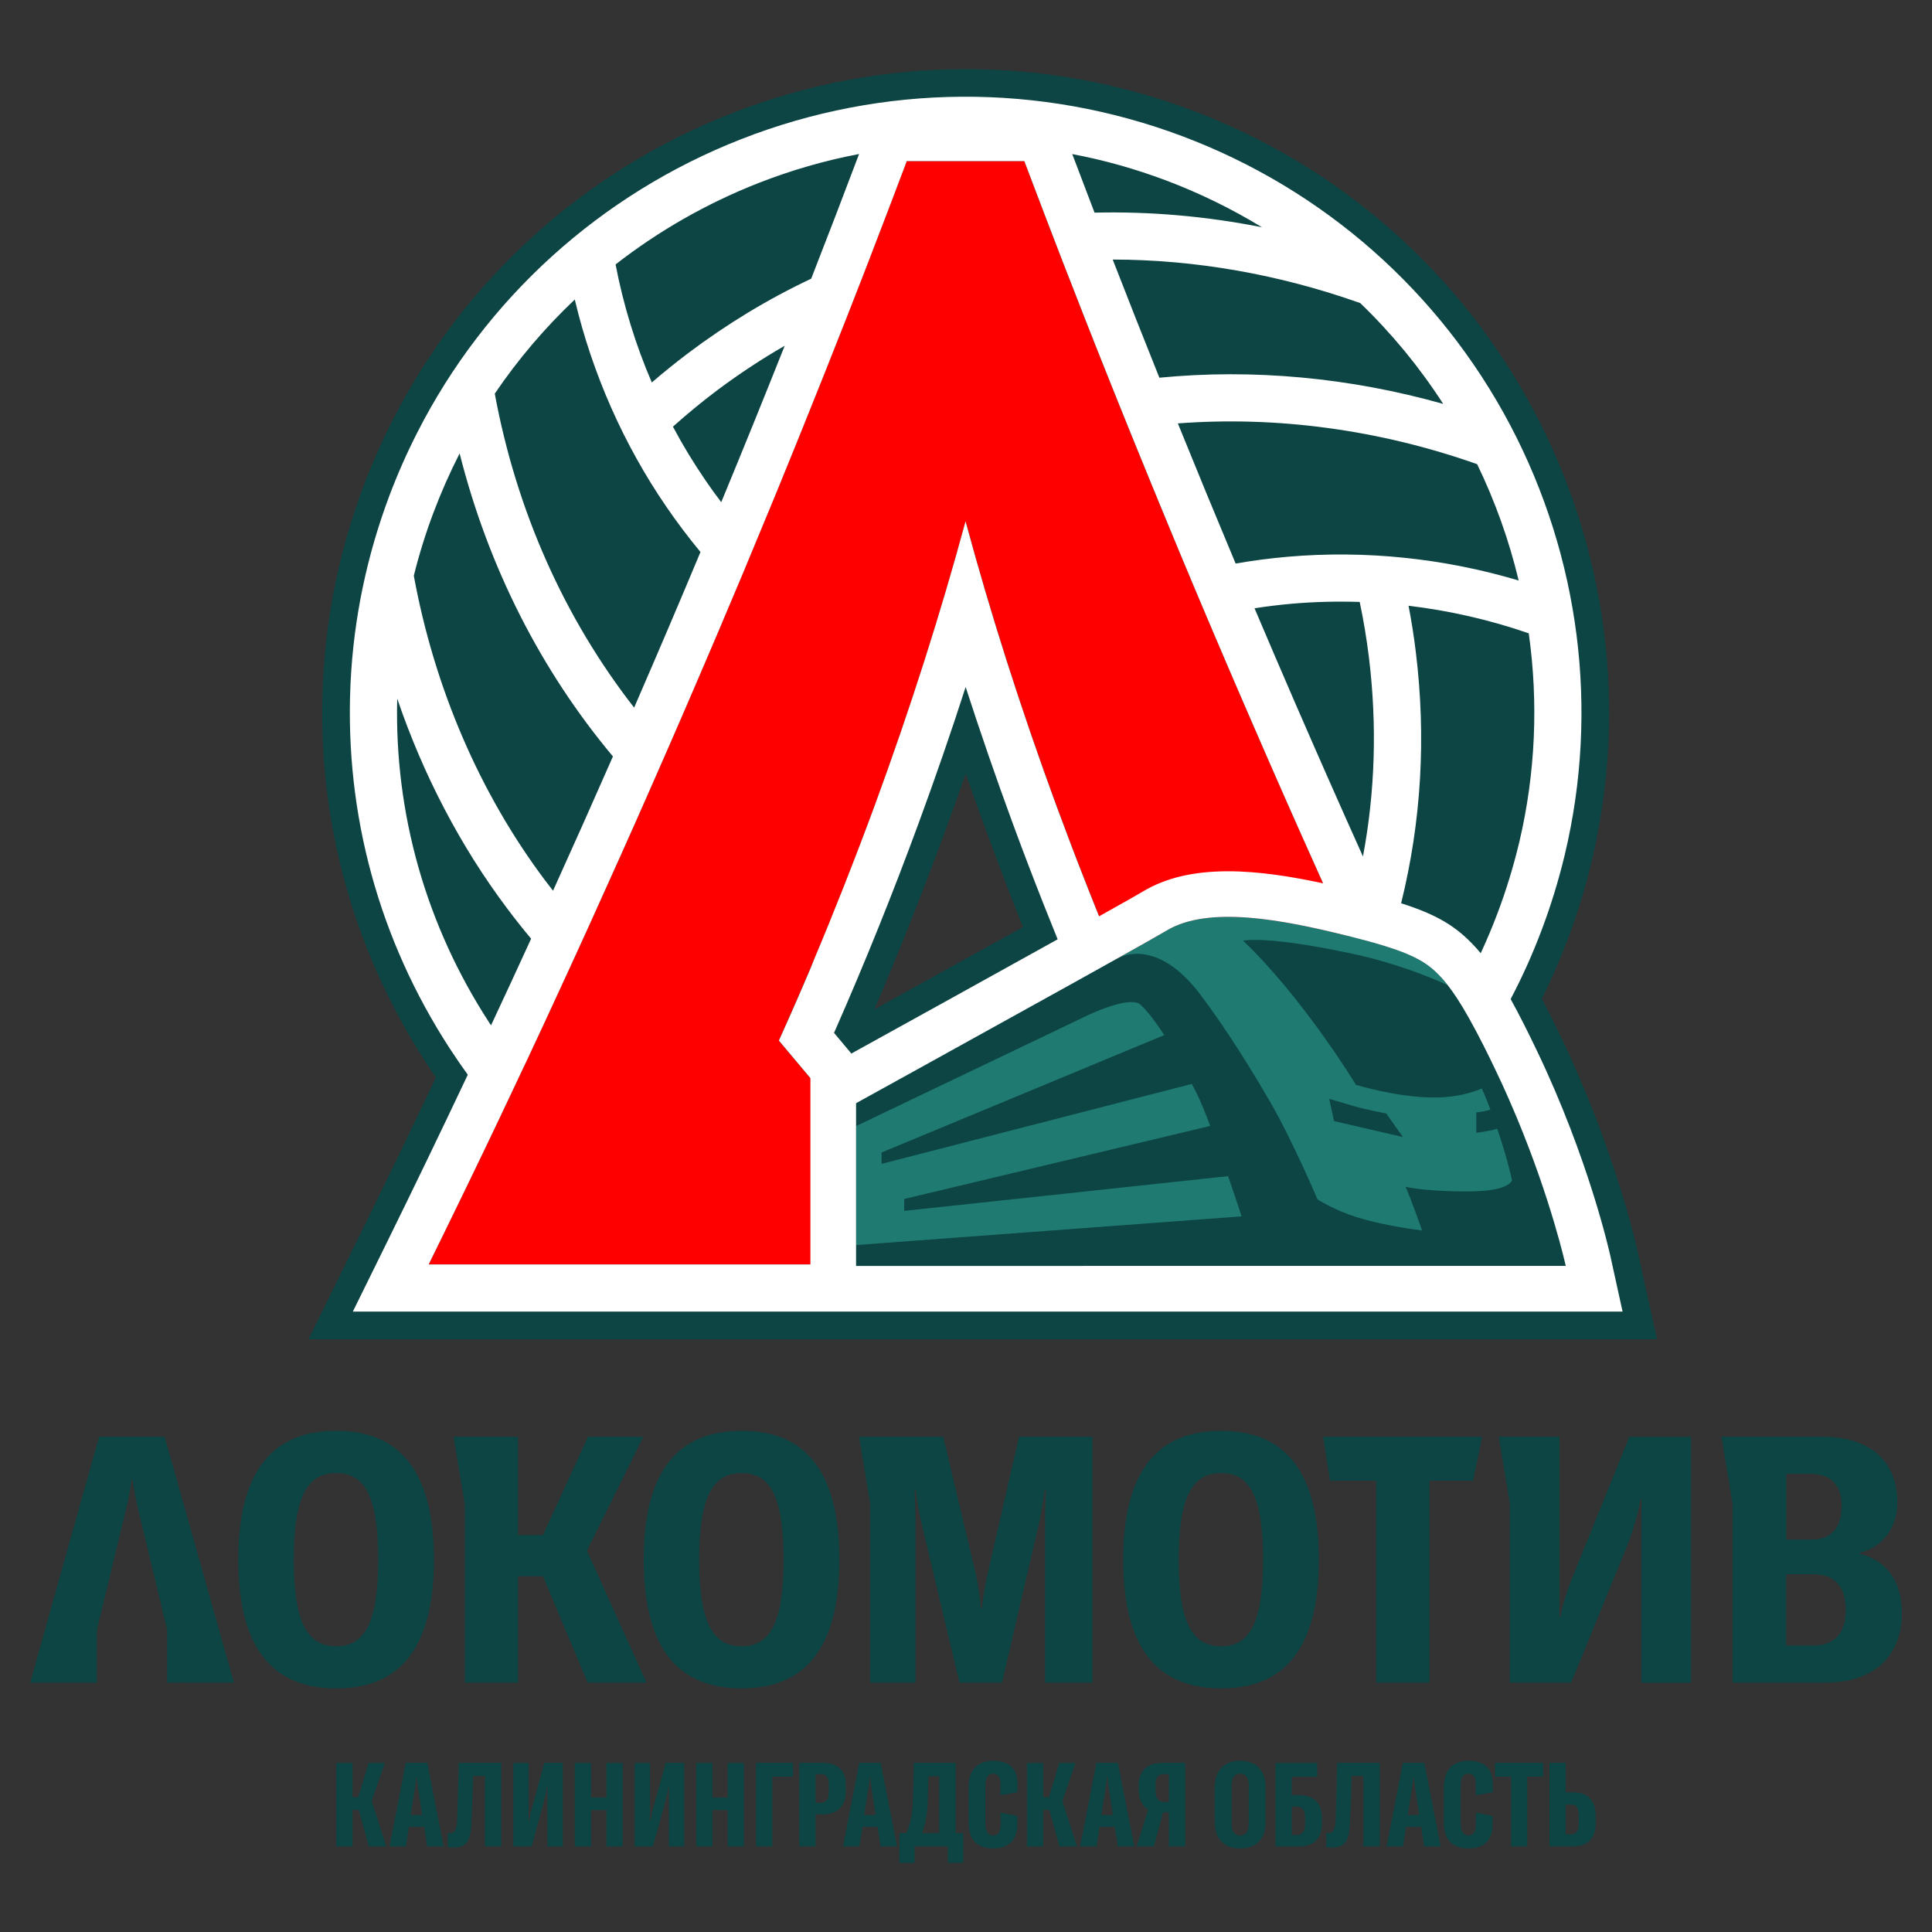
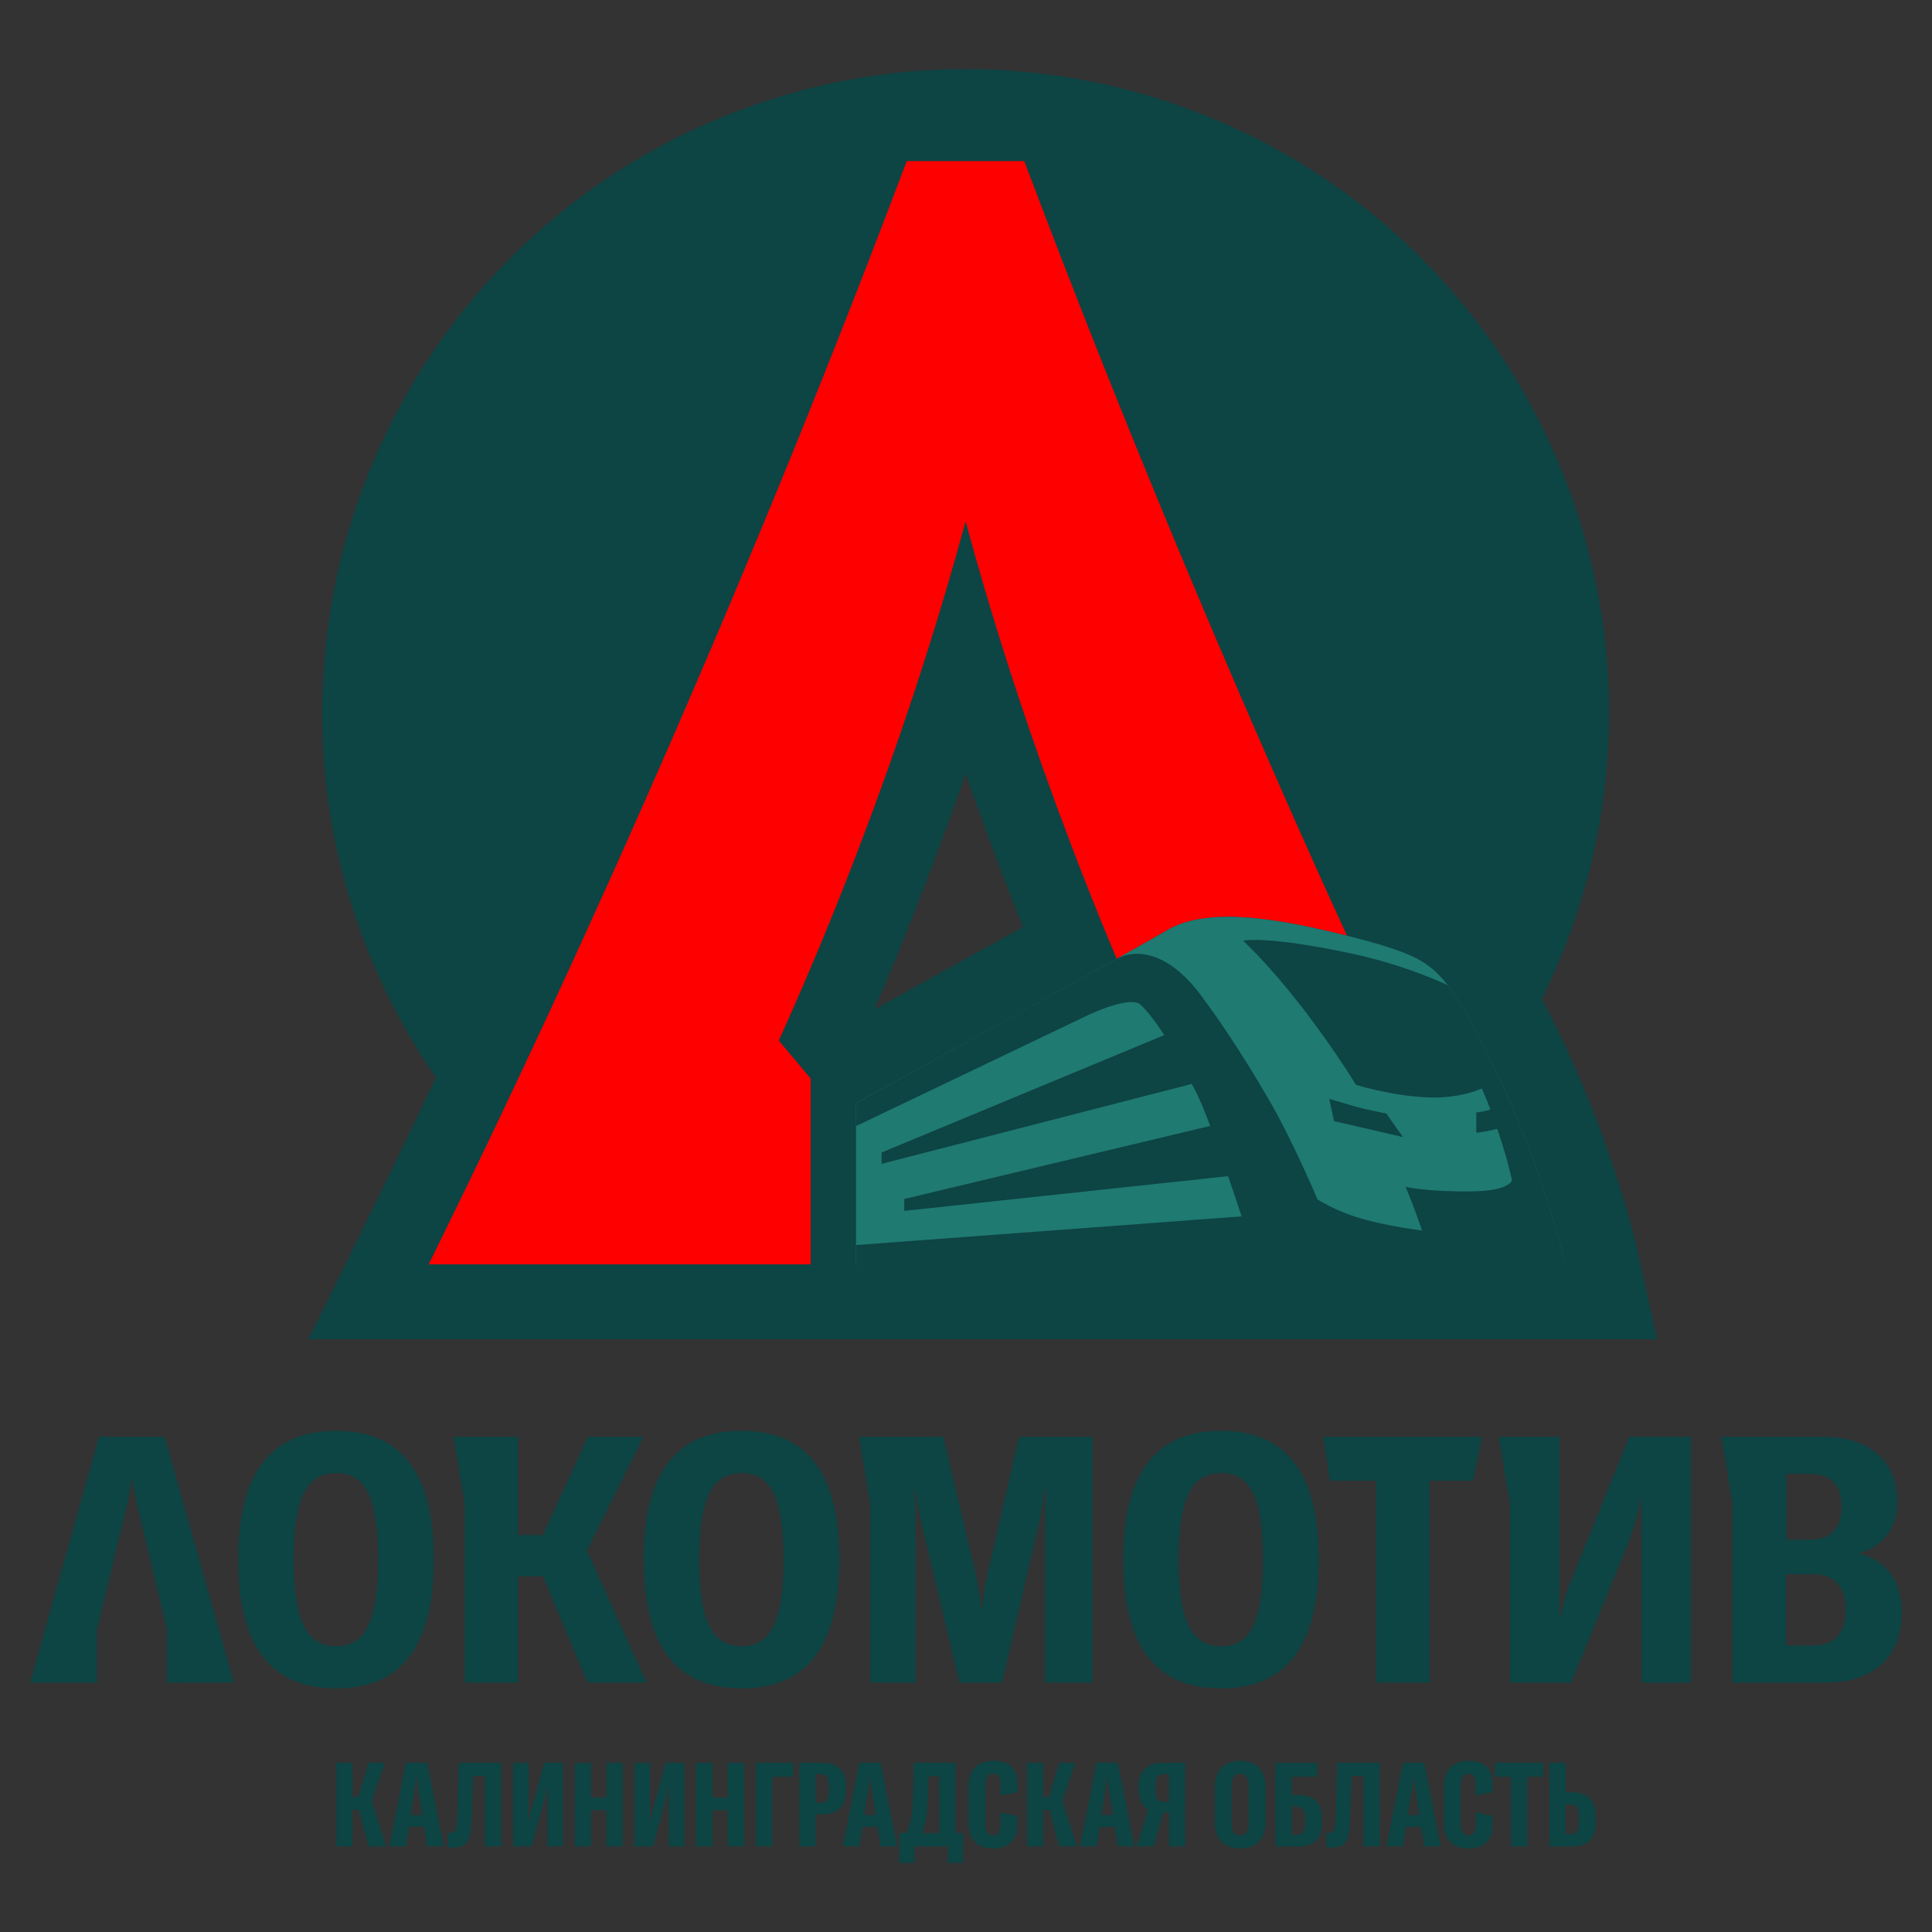
<svg xmlns="http://www.w3.org/2000/svg" version="1.1" id="Layer_1" x="0px" y="0px" viewBox="0 0 320 320" style="enable-background:new 0 0 320 320;" xml:space="preserve">
  <rect x="0" y="0" width="320" height="320" fill="#333333" stroke="none" />
  <style type="text/css">
	.st0{fill:#0D4444;}
	.st1{fill:#FF0000;}
	.st2{fill:#1F7A71;}
	.st3{fill:#FFFFFF;}
</style>
  <g>
    <path class="st0" d="M51.1,221.81l8.79-17.86c4.12-8.36,8.26-16.93,12.31-25.48c-0.53-0.77-1.05-1.56-1.56-2.33   c-12.19-18.76-18.13-40.44-17.18-62.69l0.04-0.71c0.54-10.98,2.8-21.83,6.71-32.23c1.42-3.76,3.04-7.43,4.82-10.91   c11.8-23.21,31.72-41.26,56.07-50.8c12.44-4.87,25.51-7.35,38.84-7.35c12.84,0,25.46,2.3,37.51,6.83   c24.43,9.18,44.58,26.94,56.74,50.01c12.05,22.87,15.41,49.25,9.46,74.28l-0.07,0.3c-1.04,4.29-2.35,8.53-3.89,12.64   c-1.28,3.39-2.72,6.72-4.31,9.92c1.03,1.96,2.14,4.17,3.35,6.72c8.89,18.59,12.44,34.79,12.48,34.95l3.24,14.72H51.1z    M253.42,205.11c-1.26-4.37-3.37-10.96-6.48-18.42c-0.39-0.92-0.79-1.86-1.21-2.81c-0.67-1.52-1.37-3.04-2.08-4.53   c-0.74-1.56-1.4-2.9-2.01-4.11c-1.58-3.12-2.93-5.54-4.13-7.4c-0.37-0.57-0.73-1.09-1.07-1.54l-0.26-0.33   c-0.27-0.35-0.55-0.68-0.81-0.96c-0.98-1.06-1.8-1.84-4.05-2.78c-1.97-0.83-4.84-1.7-9.04-2.75c-0.06-0.01-0.29-0.07-0.29-0.07   c-5.59-1.39-12.74-2.99-18.56-2.99c-3.43,0-6.07,0.54-7.85,1.61c-0.98,0.59-3.64,2.1-8.39,4.75c-1.8,1.01-3.82,2.13-5.96,3.32   l-0.91,0.51c-12.11,6.73-28.03,15.52-33.96,18.8l0,19.7L253.42,205.11z M129.66,204.86v-24.63l-6-7.15l1.19-2.62   c0.34-0.75,0.68-1.51,1.02-2.27c0.35-0.77,0.68-1.52,1.02-2.28l0.02-0.04c0.33-0.74,0.66-1.5,0.99-2.25l0.03-0.06   c0.34-0.77,0.67-1.54,1.01-2.32c0.25-0.57,0.49-1.15,0.73-1.72c0.34-0.79,0.66-1.55,0.99-2.32c1.64-3.89,3.29-7.95,4.92-12.09   l0.72-1.83c0.36-0.92,0.72-1.84,1.07-2.76l0.22-0.56c0.29-0.76,0.58-1.52,0.87-2.28c0.37-0.96,0.72-1.91,1.08-2.86l0.22-0.59   c0.28-0.76,0.57-1.53,0.85-2.3c5.79-15.75,10.81-31.46,14.92-46.68l3.35-13.42l5.44,13.1l0.08,0.28   c4.12,15.27,9.15,30.98,14.93,46.72c0.81,2.22,1.68,4.53,2.58,6.89c0.29,0.77,0.58,1.51,0.87,2.26c0.24,0.62,0.47,1.21,0.7,1.8   c0.3,0.78,0.61,1.57,0.92,2.36c1.29-0.73,2.19-1.25,2.63-1.51c4.47-2.68,9.85-3.99,16.44-3.99c2.46,0,5.13,0.19,8.04,0.57   c-0.2-0.44-0.39-0.89-0.59-1.33c-0.6-1.35-1.21-2.71-1.81-4.08c-0.47-1.06-0.95-2.15-1.42-3.23l-0.05-0.12   c-0.25-0.57-0.51-1.16-0.77-1.75c0,0-0.87-1.98-1.09-2.48c-0.85-1.94-1.71-3.9-2.56-5.86c-0.86-1.99-1.73-3.98-2.58-5.97   c-0.63-1.46-1.26-2.93-1.88-4.39c-0.19-0.44-0.38-0.89-0.57-1.34c-0.52-1.22-1.05-2.46-1.58-3.71c-0.02-0.04-0.66-1.54-0.83-1.94   c-0.71-1.67-1.41-3.34-2.11-5.01l-0.23-0.54c-0.25-0.59-0.5-1.18-0.74-1.77c-0.41-0.99-0.83-2-1.25-3   c-0.38-0.9-1.26-3.02-1.26-3.02c-0.42-1.01-0.84-2.02-1.25-3.02c-0.41-1-0.83-2-1.24-3.01c-0.51-1.24-1.03-2.49-1.54-3.74   c0,0-0.7-1.71-0.92-2.26c-0.4-0.98-0.81-1.98-1.22-2.99c-0.31-0.76-0.63-1.55-0.95-2.33l-0.26-0.64c-0.51-1.25-1.01-2.49-1.51-3.73   c-0.37-0.92-0.75-1.86-1.12-2.8l-2.28-5.72c-0.11-0.29-0.22-0.57-0.34-0.86l-1.8-4.58c-1.47-3.73-2.89-7.38-3.96-10.14   c-0.99-2.55-1.97-5.09-2.93-7.62c-0.78-2.04-1.55-4.07-2.32-6.09h-13.15l-1.32,3.49c-0.34,0.91-0.7,1.83-1.05,2.75l-0.26,0.68   c-0.66,1.71-1.31,3.43-1.98,5.15c0,0-0.19,0.5-0.22,0.57l0.01-0.04l-0.03,0.07c-0.53,1.37-1.06,2.75-1.6,4.12l-0.02,0.05   c-0.13,0.32-0.25,0.63-0.37,0.94c-0.35,0.89-0.68,1.75-1.02,2.61l-0.59,1.5c-0.08,0.2-0.44,1.11-0.55,1.4   c-1.16,2.96-2.35,5.95-3.54,8.95c-1.19,2.99-2.4,5.99-3.61,9c-0.03,0.07-0.05,0.13-0.08,0.19c-0.45,1.1-0.89,2.19-1.33,3.28   c-0.61,1.51-1.23,3.03-1.85,4.55l-1.05,2.56c-0.06,0.15-0.12,0.29-0.18,0.44c-0.18,0.43-0.38,0.93-0.61,1.48   c-1.24,3-3.13,7.56-4.22,10.18l-0.34,0.82l-0.06,0.16c0,0-0.09,0.21-0.12,0.27l-0.32,0.76c-0.36,0.85-1.92,4.55-2.19,5.19   l-0.47,1.1c-0.22,0.52-0.44,1.04-0.66,1.56c-0.03,0.07-0.06,0.14-0.09,0.21c-0.69,1.63-1.38,3.25-2.07,4.88l-1.15,2.68l-1.28,2.99   c-0.82,1.9-1.64,3.79-2.46,5.69c-0.61,1.41-1.23,2.82-1.85,4.23c-0.07,0.17-0.15,0.34-0.22,0.52c-0.54,1.23-1.07,2.45-1.6,3.66   c-0.35,0.8-0.71,1.61-1.06,2.41l-0.59,1.35c-0.67,1.52-1.34,3.05-2.02,4.57c-0.54,1.22-1.09,2.45-1.64,3.68l-0.01,0.03   c-0.24,0.53-0.47,1.07-0.71,1.6l-0.57,1.26c-0.46,1.02-0.92,2.06-1.39,3.1c-0.39,0.87-0.79,1.75-1.19,2.64   c-0.36,0.8-0.73,1.61-1.1,2.43c-0.47,1.04-0.94,2.08-1.42,3.12c-0.31,0.69-0.63,1.38-0.95,2.08l-2.57,5.6   c-0.84,1.83-1.68,3.65-2.52,5.46l-0.56,1.22c-0.27,0.58-0.53,1.14-0.79,1.7l-0.5,1.06c-0.71,1.52-1.43,3.06-2.15,4.6l-0.65,1.38   c-0.67,1.43-1.34,2.86-2.02,4.28c-0.44,0.93-0.89,1.87-1.33,2.8l-0.45,0.96c-0.79,1.66-1.58,3.32-2.38,4.98l-0.31,0.66   c-0.15,0.31-0.29,0.62-0.44,0.92c-0.52,1.09-1.05,2.19-1.59,3.3l-1.25,2.59c-0.84,1.74-1.69,3.49-2.54,5.23H129.66z M159.95,128.14   c-1.12,3.21-2.27,6.42-3.44,9.62c-3.65,9.94-7.57,19.81-11.68,29.42c7.77-4.3,16.84-9.31,24.62-13.63   c-0.28-0.69-0.56-1.4-0.85-2.13c-1.82-4.61-3.57-9.21-5.2-13.67C162.23,134.6,161.08,131.39,159.95,128.14z M74.29,144.38   c1.67,5.4,3.85,10.64,6.54,15.68c0.6-1.29,1.2-2.59,1.79-3.89c-0.78-0.98-1.54-1.96-2.28-2.94   C78.21,150.37,76.19,147.42,74.29,144.38z M237.42,146.68c2.4,0.98,4.39,2.06,6.19,3.37c0.07-0.17,0.13-0.35,0.2-0.52   c1.33-3.54,2.46-7.21,3.34-10.91l0.06-0.24c2.32-9.87,2.94-19.98,1.83-30.06c-3.34-1.04-6.75-1.89-10.21-2.54   c0.07,0.54,0.14,1.07,0.21,1.61C240.66,120.67,240.12,133.86,237.42,146.68z M73.22,95.5c3.01,15.63,9,30.36,17.45,42.96   c1.83-4.08,3.68-8.25,5.54-12.46c-8.86-11.09-15.93-23.89-20.81-37.61C74.57,90.74,73.84,93.12,73.22,95.5z M214.37,104.56   c1.44,3.38,2.91,6.77,4.37,10.14c1.41,3.26,2.83,6.49,4.23,9.68c0.1-4.94-0.16-9.92-0.77-14.91c-0.22-1.75-0.48-3.5-0.78-5.24   c-2.34,0.02-4.69,0.12-6.99,0.32C214.41,104.55,214.39,104.56,214.37,104.56z M86.81,66.23c3.04,15.13,8.94,29.41,17.22,41.79   c2.3-5.34,4.55-10.64,6.73-15.84c-1.42-1.81-2.8-3.69-4.12-5.62c-5.85-8.52-10.51-18.1-13.7-28.06   C90.75,60.96,88.71,63.54,86.81,66.23z M222.04,87.27c7.72,0,15.4,0.83,22.93,2.47c-1.04-3.12-2.25-6.18-3.62-9.16   c-12.24-4.12-24.85-6.2-37.5-6.2c-0.7,0-1.4,0.01-2.1,0.02c1.89,4.63,3.81,9.28,5.74,13.89c1.82-0.25,3.65-0.46,5.48-0.62   C215.96,87.4,219.01,87.27,222.04,87.27z M117.27,71.7c0.38,0.66,0.78,1.31,1.18,1.95c0.59-1.45,1.18-2.89,1.76-4.32   C119.21,70.1,118.23,70.89,117.27,71.7z M203.88,57.42c8.02,0,16.07,0.74,24.04,2.21c-1.44-1.68-2.94-3.3-4.49-4.86h-2.7l0-1.3   c-9.77-3.19-19.7-5.1-29.65-5.7c1.3,3.3,2.61,6.63,3.95,9.96C197.96,57.52,200.93,57.42,203.88,57.42z M107.01,45.71   c0.77,3.42,1.74,6.8,2.91,10.13c0.43-0.33,0.86-0.66,1.29-0.99c6.19-4.66,12.75-8.7,19.54-12.03c1.41-3.61,2.81-7.24,4.19-10.86   c-2.59,0.75-5.15,1.62-7.66,2.61C120.06,37.41,113.25,41.15,107.01,45.71z" />
    <path class="st0" d="M256.93,116.48c0,23.77-8.55,45.54-22.75,62.41c-9.02-19.16-17.98-38.95-26.79-59.26   c-13.82-31.83-26.42-63.01-37.7-92.98h-19.47c-11.28,29.97-23.89,61.14-37.7,92.98c-8.81,20.31-17.77,40.1-26.8,59.26   c-14.2-16.87-22.75-38.64-22.75-62.41c0-53.56,43.42-96.98,96.98-96.98C213.51,19.5,256.93,62.92,256.93,116.48" />
    <path class="st1" d="M223.1,154.98c-10.83-2.7-22.97-5.01-29.87-0.86c-1.03,0.62-4.1,2.35-8.27,4.68   c-0.98-2.32-1.95-4.67-2.91-7.04c-0.96-2.38-1.92-4.79-2.86-7.22c-0.24-0.6-0.48-1.21-0.71-1.82c-0.3-0.76-0.59-1.52-0.88-2.29   c-0.87-2.29-1.74-4.61-2.6-6.94c-5.97-16.24-11-32.09-15.05-47.1l-0.02-0.05l0,0.02l-0.01,0.03c-4.06,15.01-9.09,30.86-15.06,47.1   c-0.35,0.97-0.72,1.94-1.08,2.9c-0.36,0.97-0.72,1.93-1.09,2.89c-0.36,0.96-0.73,1.91-1.09,2.87c-0.37,0.95-0.74,1.9-1.11,2.85   c-0.23,0.59-0.46,1.18-0.69,1.77c-1.62,4.12-3.28,8.19-4.96,12.18c-0.33,0.78-0.65,1.56-0.99,2.33c-0.25,0.59-0.5,1.17-0.75,1.75   c-0.34,0.79-0.68,1.57-1.02,2.36c-0.34,0.78-0.68,1.56-1.03,2.34c-0.34,0.78-0.68,1.55-1.03,2.32c-0.34,0.77-0.69,1.54-1.03,2.3   l5.22,6.22l0.06,0.07v30.78H71v0h0c0.87-1.77,1.75-3.56,2.62-5.34c1.05-2.14,2.09-4.29,3.14-6.45c0.22-0.46,0.44-0.92,0.67-1.38   c0.72-1.5,1.45-3,2.17-4.5c0.25-0.52,0.5-1.04,0.75-1.56c0.79-1.65,1.58-3.3,2.37-4.96c0.06-0.13,0.12-0.25,0.18-0.38   c0.09-0.2,0.18-0.4,0.28-0.6c0.44-0.92,0.88-1.85,1.32-2.78c0.69-1.46,1.38-2.93,2.08-4.41c0.04-0.09,0.08-0.18,0.13-0.27   c0.87-1.85,1.74-3.7,2.61-5.57c0.16-0.34,0.32-0.69,0.48-1.03c0.26-0.57,0.52-1.13,0.79-1.7c1.02-2.22,2.05-4.44,3.08-6.67   c0.54-1.17,1.08-2.34,1.61-3.51c0.32-0.69,0.64-1.39,0.95-2.08c0.79-1.73,1.58-3.46,2.36-5.2c0.37-0.8,0.73-1.61,1.1-2.42   c0.4-0.88,0.79-1.76,1.19-2.64c0.47-1.03,0.93-2.06,1.39-3.09c0.43-0.96,0.86-1.92,1.29-2.88c0.55-1.22,1.09-2.44,1.63-3.67   c0.69-1.55,1.38-3.11,2.06-4.66c0.53-1.21,1.07-2.42,1.6-3.64c1.23-2.78,2.45-5.58,3.66-8.39c0.82-1.89,1.64-3.78,2.45-5.67   c0.43-1,0.85-1.99,1.28-2.99c0.36-0.84,0.72-1.67,1.08-2.51c0.72-1.69,1.44-3.38,2.16-5.07c0.02-0.04,0.04-0.08,0.05-0.13   c0.39-0.9,0.77-1.8,1.14-2.7c0.38-0.9,0.76-1.8,1.14-2.7c0.35-0.83,0.7-1.65,1.04-2.48c0.04-0.11,0.15-0.36,0.31-0.74   c0.05-0.1,0.08-0.2,0.13-0.3c0.02-0.06,0.05-0.12,0.07-0.18c0.05-0.12,0.11-0.25,0.15-0.37c0.06-0.13,0.12-0.27,0.17-0.41   c1.43-3.4,2.83-6.79,4.22-10.17c0.23-0.57,0.45-1.08,0.62-1.51c0.05-0.12,0.1-0.24,0.15-0.35c0.07-0.16,0.13-0.32,0.18-0.45   c0.29-0.71,0.59-1.43,0.88-2.14c0.62-1.51,1.24-3.03,1.85-4.54c0.45-1.1,0.9-2.19,1.33-3.29c0.02-0.05,0.04-0.1,0.06-0.15   c1.21-3.01,2.42-6.01,3.61-9c1.19-2.99,2.37-5.97,3.54-8.94c0.11-0.28,0.22-0.56,0.33-0.84c0.07-0.18,0.14-0.36,0.21-0.54   c0.54-1.36,1.06-2.72,1.59-4.07c0.12-0.32,0.25-0.65,0.38-0.97c0.54-1.39,1.08-2.78,1.61-4.16c0.03-0.07,0.06-0.14,0.08-0.22   c0.05-0.13,0.1-0.26,0.15-0.39c0.75-1.94,1.49-3.87,2.23-5.81c0.35-0.92,0.7-1.83,1.05-2.75c0.1-0.26,0.2-0.53,0.3-0.79   c0.53-1.38,1.05-2.76,1.57-4.14c0.19-0.5,0.38-0.99,0.56-1.49h19.47c1.13,3,2.27,6.01,3.43,9.03c0.96,2.52,1.94,5.06,2.92,7.6   c1.3,3.36,2.62,6.74,3.95,10.12c0.59,1.5,1.18,3,1.78,4.51c0.13,0.32,0.25,0.63,0.38,0.95c0.62,1.58,1.25,3.16,1.89,4.74   c0.49,1.24,0.99,2.47,1.49,3.71c0.5,1.24,1,2.48,1.5,3.72c0.4,0.99,0.8,1.98,1.21,2.98c0.4,0.99,0.81,1.99,1.22,2.98   c0.3,0.75,0.6,1.49,0.91,2.24c0.51,1.25,1.03,2.5,1.54,3.75c0.4,1,0.82,2,1.24,3c0.41,1,0.83,2.01,1.25,3.01   c0.41,1,0.83,2,1.25,3.01c0.42,1,0.84,2.01,1.26,3.01c0.32,0.76,0.64,1.52,0.96,2.29c0.7,1.67,1.4,3.33,2.11,5   c0.25,0.59,0.51,1.19,0.76,1.78c0.02,0.04,0.03,0.09,0.05,0.13c0.53,1.25,1.06,2.49,1.6,3.74c0.18,0.44,0.37,0.88,0.56,1.32   c0.62,1.46,1.25,2.92,1.88,4.38c0.85,1.99,1.71,3.97,2.58,5.96c0.85,1.96,1.7,3.91,2.55,5.86c0.36,0.83,0.73,1.66,1.09,2.49   c0.25,0.58,0.5,1.15,0.76,1.73c0.49,1.11,0.98,2.23,1.47,3.34c0.6,1.36,1.2,2.71,1.8,4.06c0.43,0.96,0.86,1.93,1.29,2.89   c0.94,2.1,1.88,4.21,2.82,6.3C220.47,149.2,221.79,152.1,223.1,154.98" />
    <path class="st2" d="M259.34,209.68H141.79v-26.96c0,0,46.8-25.81,51.44-28.6c6.95-4.17,19.22-1.8,30.12,0.93   c10.54,2.64,12.86,4.16,15.39,6.88c0.34,0.37,0.7,0.79,1.05,1.25h0c2.17,2.79,4.68,7.31,7.98,14.2c0.76,1.58,1.47,3.14,2.14,4.67   c0.43,0.97,0.84,1.94,1.24,2.89C256.96,198.83,259.34,209.68,259.34,209.68" />
    <path class="st0" d="M229.6,184.42c0,0-3.39-0.6-5.89-1.37c-0.69-0.21-3.55-1.04-3.55-1.04l0.8,3.68l11.41,2.64L229.6,184.42z" />
    <path class="st0" d="M236.7,209.68L236.7,209.68C236.7,209.69,236.7,209.68,236.7,209.68" />
    <path class="st0" d="M251.15,184.93c-0.4-0.95-0.81-1.91-1.24-2.89c-0.67-1.53-1.38-3.09-2.14-4.67   c-2.67-5.59-4.83-9.61-6.71-12.42l0,0l-1.27-1.77c0,0-6.79-3.28-15.75-5.2c-14.44-3.1-18.14-2.17-18.14-2.17   c10.02,9.57,18.69,23.87,18.69,23.87s6.79,2.1,12.94,2.1c4.92,0,7.86-1.49,7.89-1.5c0,0,0.52,1.05,1.44,3.5   c-0.75,0.23-1.55,0.41-2.34,0.47v3.37c0,0,1.74-0.18,3.47-0.66c0.1,0.31,0.21,0.62,0.32,0.96c1.6,4.81,2.12,7.58,2.12,7.58   s-0.37,1.76-6.68,1.83c-7.39,0.09-10.94-0.75-10.94-0.75s0.85,1.88,2.57,6.75c0.05,0.15,0.11,0.32,0.16,0.49   c-2.75-0.36-7.17-1.07-10.91-2.24c-3.61-1.13-6.41-2.92-6.41-2.92s-4.11-9.71-7.89-16.23c-4.9-8.46-8.84-14.14-11.55-17.74   c-4.97-6.6-10.23-7.87-13.98-5.79c-3.75,2.08-43,23.84-43,23.84v3.77l37.22-17.8c0,0,7.17-3.7,9.66-2.49   c0.71,0.59,2.06,1.98,4.15,5.23l-46.81,19.44v1.88l51.39-13.24c0.27,0.53,0.55,1.06,0.83,1.63c0.59,1.17,1.37,3.1,2.21,5.33   l-50.68,12.1v1.97l53.63-5.75c0,0,0.02,0.05,0.06,0.13c0.98,2.85,1.8,5.33,2.19,6.53l-63.85,4.75v3.48h94.91v0l21.98,0l0.67,0v0   C259.34,209.68,256.96,198.83,251.15,184.93" />
    <path class="st0" d="M241.06,164.94c-0.44-0.65-0.86-1.24-1.27-1.77L241.06,164.94z" />
-     <path class="st3" d="M266.73,208.05c-0.14-0.64-3.57-16.05-12.13-33.94c-1.63-3.41-3.07-6.25-4.39-8.63   c1.97-3.74,3.7-7.61,5.19-11.58c1.48-3.94,2.73-8.01,3.72-12.1l0.07-0.29c5.7-23.95,2.48-49.2-9.05-71.09   c-11.64-22.07-30.92-39.07-54.31-47.86c-23.63-8.89-49.59-8.71-73.07,0.49C99.45,32.18,80.39,49.45,69.1,71.67   c-1.72,3.37-3.27,6.89-4.61,10.44c-3.74,9.96-5.9,20.33-6.42,30.85l-0.03,0.67c-0.91,21.3,4.77,42.05,16.44,60.01   c0.96,1.48,1.97,2.94,3,4.37v0c-4.46,9.43-8.96,18.76-13.49,27.96l-5.55,11.27h210.31L266.73,208.05z M251.65,139.45l-0.06,0.24   c-0.93,3.87-2.11,7.73-3.51,11.45c-0.86,2.29-1.8,4.54-2.83,6.74c-0.32-0.39-0.64-0.75-0.96-1.1c-3.08-3.32-6.18-5.25-12.22-7.17   c3.35-13.55,4.17-27.49,2.43-41.65c-0.31-2.55-0.71-5.1-1.2-7.63c6.78,0.81,13.48,2.34,19.91,4.57   C254.82,116.34,254.33,128.05,251.65,139.45z M251.54,96.15c-12.32-3.68-25.38-5.04-38.18-3.94c-2.92,0.25-5.82,0.63-8.7,1.13   c-3.25-7.75-6.44-15.49-9.57-23.21c16.46-1.25,33.46,1.06,49.57,6.75C247.66,83.08,249.96,89.54,251.54,96.15z M225.75,141.86   c-3.78-8.4-7.51-16.85-11.2-25.35c-2.28-5.25-4.53-10.51-6.76-15.76c2.07-0.32,4.16-0.58,6.25-0.76c3.71-0.32,7.44-0.41,11.17-0.29   c0.64,3.04,1.15,6.12,1.53,9.2C228.1,120.07,227.77,131.09,225.75,141.86z M225.3,50.2c2.6,2.5,5.04,5.15,7.34,7.93   c2.29,2.79,4.43,5.71,6.4,8.77c-15.45-4.36-31.48-5.85-47.01-4.34c-2.63-6.54-5.2-13.07-7.73-19.57   C197.96,43,211.89,45.44,225.3,50.2C225.29,50.2,225.3,50.2,225.3,50.2z M193.09,29.87c5.58,2.1,10.91,4.71,15.93,7.77   c-9.23-1.83-18.55-2.64-27.73-2.42c-1.24-3.24-2.47-6.47-3.69-9.7C182.85,26.51,188.03,27.97,193.09,29.87z M125.62,30.32   c5.44-2.13,11.01-3.74,16.67-4.81c-2.59,6.85-5.23,13.74-7.93,20.65v0c-7.12,3.35-13.93,7.48-20.39,12.34   c-2.05,1.55-4.06,3.17-6.01,4.85c-2.7-6.28-4.72-12.86-6-19.55C109.08,38.25,117.04,33.69,125.62,30.32z M129.97,57.27   c-3.42,8.61-6.93,17.25-10.51,25.91c-0.9-1.18-1.77-2.39-2.61-3.62c-1.96-2.86-3.76-5.82-5.39-8.89c2.31-2.07,4.72-4.06,7.2-5.93   C122.31,62,126.09,59.5,129.97,57.27z M95.2,49.61c2.9,12.24,8.09,24.01,15.2,34.37c1.77,2.58,3.65,5.07,5.62,7.45   c-3.49,8.36-7.06,16.72-10.69,25.08c-0.1,0.23-0.2,0.46-0.3,0.69c-11.48-14.72-19.47-32.48-23.08-52   C85.8,59.52,90.25,54.3,95.2,49.61z M71.81,84.87c1.24-3.29,2.67-6.53,4.26-9.65c0.02-0.04,0.04-0.07,0.06-0.11   c4.77,18.88,13.49,35.97,25.39,50.18c-3.27,7.45-6.58,14.87-9.92,22.24c-0.45-0.57-0.89-1.15-1.33-1.73   C79.47,131.41,71.97,114,68.54,95.36C69.42,91.81,70.51,88.31,71.81,84.87z M65.79,115.71c4.31,12.65,10.46,24.44,18.22,34.77   c1.28,1.71,2.6,3.37,3.96,5c-2.2,4.8-4.41,9.59-6.64,14.35c-0.1-0.15-0.2-0.29-0.29-0.44C70.57,153.29,65.31,134.77,65.79,115.71z    M133.87,161.28c-0.25,0.59-0.5,1.17-0.75,1.75c-0.34,0.79-0.68,1.57-1.02,2.36c-0.34,0.78-0.68,1.56-1.03,2.34   c-0.34,0.78-0.68,1.55-1.03,2.32c-0.34,0.77-0.69,1.54-1.03,2.3l5.22,6.22v30.86H71c0,0,0,0,0,0h0c0.87-1.77,1.75-3.55,2.62-5.34   c1.04-2.14,2.09-4.29,3.14-6.45c0.22-0.46,0.44-0.92,0.67-1.38c0.72-1.5,1.45-3,2.17-4.5c0.25-0.52,0.5-1.04,0.75-1.56   c0.79-1.65,1.58-3.3,2.37-4.96c0.06-0.13,0.12-0.25,0.18-0.38c0.09-0.2,0.18-0.4,0.28-0.6c0.44-0.93,0.88-1.85,1.32-2.78   c0.69-1.46,1.38-2.93,2.08-4.41c0.04-0.09,0.09-0.18,0.13-0.27c0.14-0.29,0.28-0.59,0.42-0.88c0.73-1.56,1.46-3.12,2.19-4.69   c0.16-0.34,0.32-0.69,0.48-1.03c0.26-0.57,0.52-1.13,0.79-1.7c1.03-2.22,2.05-4.44,3.08-6.67c0.54-1.17,1.08-2.34,1.61-3.51   c0.32-0.69,0.64-1.39,0.95-2.08c0.32-0.69,0.63-1.39,0.95-2.08c0.47-1.04,0.95-2.07,1.41-3.12c0.37-0.8,0.73-1.61,1.09-2.42   c0.4-0.88,0.8-1.76,1.19-2.64c0.47-1.03,0.93-2.06,1.39-3.09c0.19-0.42,0.38-0.84,0.57-1.26c0.24-0.54,0.48-1.08,0.72-1.62   c0.55-1.22,1.09-2.44,1.64-3.67c0.69-1.55,1.38-3.11,2.06-4.66c0.53-1.21,1.07-2.42,1.6-3.64c0.53-1.21,1.06-2.43,1.6-3.65   c0.07-0.17,0.15-0.33,0.22-0.5c0.62-1.41,1.24-2.83,1.85-4.25c0.82-1.89,1.64-3.78,2.45-5.67c0.43-1,0.85-1.99,1.28-2.99   c0.36-0.84,0.72-1.67,1.08-2.51c0.72-1.69,1.44-3.39,2.16-5.07c0.02-0.04,0.04-0.08,0.05-0.13c0.39-0.9,0.76-1.8,1.14-2.7   c0.38-0.9,0.76-1.8,1.14-2.7c0.35-0.83,0.7-1.65,1.05-2.48c0.04-0.11,0.15-0.36,0.31-0.74c0.04-0.09,0.08-0.19,0.13-0.3   c0.02-0.06,0.05-0.12,0.07-0.18c0.05-0.12,0.1-0.24,0.15-0.37c0.05-0.13,0.11-0.27,0.17-0.41c1.09-2.62,2.98-7.17,4.22-10.17   c0.23-0.57,0.45-1.08,0.62-1.51c0.05-0.12,0.1-0.24,0.15-0.35c0.07-0.17,0.13-0.32,0.18-0.45c0.11-0.27,0.22-0.54,0.33-0.81   c0.18-0.44,0.36-0.89,0.54-1.33c0.62-1.52,1.24-3.03,1.85-4.54c0.45-1.1,0.89-2.19,1.33-3.29c0.02-0.05,0.04-0.1,0.06-0.15   c1.21-3.01,2.42-6.01,3.61-9c1.19-2.99,2.37-5.97,3.54-8.94c0.11-0.28,0.22-0.56,0.33-0.84c0.07-0.18,0.14-0.36,0.21-0.54   c0.53-1.36,1.06-2.71,1.59-4.07c0.12-0.32,0.25-0.65,0.38-0.97c0.54-1.39,1.08-2.78,1.61-4.16c0.03-0.07,0.06-0.14,0.08-0.22   c0.05-0.13,0.1-0.26,0.15-0.39c0.75-1.94,1.49-3.87,2.23-5.81c0.35-0.92,0.7-1.83,1.05-2.75c0.1-0.26,0.2-0.53,0.3-0.79   c0.34-0.89,0.67-1.76,1-2.65c0.19-0.5,0.37-0.99,0.57-1.49c0.19-0.5,0.38-0.99,0.56-1.49h19.47c1.13,3,2.27,6.01,3.43,9.03   c0.96,2.52,1.94,5.06,2.92,7.6c1.3,3.36,2.62,6.74,3.95,10.12c0.59,1.5,1.18,3,1.78,4.51c0.13,0.32,0.26,0.63,0.38,0.95   c0.63,1.58,1.26,3.16,1.89,4.74c0.5,1.24,0.99,2.48,1.49,3.71c0.5,1.24,1,2.48,1.5,3.72c0.4,0.99,0.8,1.99,1.21,2.98   c0.4,0.99,0.81,1.99,1.22,2.98c0.3,0.74,0.61,1.49,0.91,2.24c0.51,1.25,1.03,2.5,1.54,3.75c0.41,1,0.82,2,1.24,3   c0.41,1,0.83,2,1.24,3.01c0.42,1,0.83,2,1.25,3.01c0.42,1,0.84,2.01,1.26,3.01c0.32,0.76,0.64,1.52,0.96,2.29   c0.7,1.67,1.4,3.33,2.11,5c0.25,0.59,0.51,1.19,0.76,1.78c0.02,0.04,0.03,0.08,0.05,0.13c0.53,1.25,1.06,2.5,1.6,3.74   c0.19,0.44,0.37,0.88,0.56,1.32c0.62,1.46,1.25,2.92,1.88,4.38c0.85,1.99,1.71,3.97,2.58,5.96c0.85,1.96,1.7,3.91,2.55,5.86   c0.36,0.83,0.73,1.66,1.09,2.49c0.25,0.58,0.51,1.15,0.76,1.73c0.49,1.11,0.98,2.23,1.47,3.34c0.6,1.36,1.2,2.71,1.8,4.06   c0.43,0.96,0.86,1.93,1.29,2.89c0.94,2.11,1.88,4.21,2.82,6.3c-5.16-1.12-10.63-2-15.73-2c-5.74,0-10.35,1.09-14.1,3.34   c-0.9,0.54-3.55,2.04-7.28,4.12c-0.96-2.38-1.92-4.79-2.86-7.22c-0.24-0.61-0.47-1.21-0.71-1.82c-0.3-0.76-0.59-1.52-0.88-2.29   c-0.87-2.29-1.74-4.61-2.6-6.94c-5.97-16.24-11-32.09-15.05-47.1l-0.02-0.05l0,0.02l-0.01,0.03c-4.06,15.01-9.09,30.86-15.06,47.1   c-0.35,0.97-0.72,1.94-1.08,2.9c-0.36,0.97-0.72,1.93-1.09,2.89c-0.36,0.96-0.73,1.91-1.1,2.87c-0.37,0.95-0.74,1.9-1.11,2.85   c-0.23,0.59-0.46,1.18-0.69,1.77c-1.63,4.13-3.28,8.19-4.96,12.18C134.53,159.73,134.2,160.5,133.87,161.28z M138.14,171.07   c0.07-0.16,0.15-0.33,0.22-0.49c4.9-11.13,9.55-22.67,13.85-34.39c2.75-7.49,5.34-14.97,7.73-22.4c2.41,7.43,4.98,14.91,7.73,22.39   c1.67,4.55,3.4,9.08,5.17,13.56c0.77,1.95,1.55,3.9,2.34,5.84c-10.41,5.79-24.29,13.46-34.17,18.92L138.14,171.07z M141.79,209.68   l0-26.96c0,0,21.04-11.61,36.31-20.09c2.48-1.38,4.81-2.68,6.87-3.83c4.17-2.33,7.24-4.06,8.27-4.68   c6.9-4.14,19.03-1.84,29.87,0.86c0.08,0.02,0.17,0.04,0.25,0.06c4.55,1.14,7.57,2.07,9.73,2.98c2.85,1.2,4.22,2.36,5.65,3.9   c0.34,0.37,0.69,0.79,1.05,1.25h0c0.5,0.64,1.01,1.36,1.55,2.18c1.3,2,2.73,4.57,4.38,7.82c0.65,1.28,1.33,2.68,2.05,4.19   c0.76,1.58,1.47,3.14,2.14,4.67c0.43,0.98,0.84,1.94,1.24,2.89c5.81,13.9,8.19,24.75,8.19,24.75L141.79,209.68z" />
    <path class="st0" d="M16.41,237.97L5,278.69h8.95h2.08v-8.63l4.63-19.24c0.46-1.83,0.86-3.61,1.15-5.79h0.12   c0.34,2.18,0.69,3.96,1.15,5.79l4.63,19.25l-0.03-0.01v8.63h2.08l0.01-0.08l0.02,0.08h8.95l-11.47-40.72H16.41z" />
    <path class="st0" d="M55.7,236.99c-10.15,0-16.23,6.14-16.23,21.33c0,15.2,6.08,21.33,16.23,21.33c10.09,0,16.17-6.14,16.17-21.33   C71.87,243.13,65.79,236.99,55.7,236.99 M55.7,272.67c-4.47,0-7.05-3.33-7.05-14.34c0-11.07,2.58-14.34,7.05-14.34   c4.42,0,6.94,3.27,6.94,14.34C62.64,269.34,60.11,272.67,55.7,272.67z" />
    <polygon class="st0" points="106.56,237.97 97.39,237.97 89.93,254.26 85.8,254.26 85.8,237.97 76.97,237.97 75.13,237.97    76.97,249.07 76.97,278.69 85.8,278.69 85.8,261.08 89.93,261.08 97.33,278.69 107.08,278.69 97.21,256.84  " />
    <path class="st0" d="M122.85,236.99c-10.15,0-16.23,6.14-16.23,21.33c0,15.2,6.08,21.33,16.23,21.33   c10.09,0,16.17-6.14,16.17-21.33C139.02,243.13,132.94,236.99,122.85,236.99 M122.85,272.67c-4.47,0-7.05-3.33-7.05-14.34   c0-11.07,2.58-14.34,7.05-14.34c4.42,0,6.94,3.27,6.94,14.34C129.79,269.34,127.26,272.67,122.85,272.67z" />
    <path class="st0" d="M163.51,260.97c-0.46,2.06-0.75,3.96-0.86,5.51h-0.17c-0.11-1.55-0.4-3.44-0.8-5.51l-5.45-23h-12.1h-1.84   l1.84,11.1v29.62h7.51v-24.14c0-2.47,0-5.45-0.17-7.74h0.23c0.06,1.15,0.4,3.1,0.8,4.93l6.42,26.95h7.05l6.25-26.95   c0.34-1.78,0.63-3.44,0.8-4.99h0.23c-0.17,2.41-0.17,5.39-0.17,7.8v24.14h7.86v-40.72h-12.16L163.51,260.97z" />
    <path class="st0" d="M202.27,236.99c-10.15,0-16.23,6.14-16.23,21.33c0,15.2,6.08,21.33,16.23,21.33   c10.09,0,16.17-6.14,16.17-21.33C218.45,243.13,212.37,236.99,202.27,236.99 M202.27,272.67c-4.47,0-7.05-3.33-7.05-14.34   c0-11.07,2.58-14.34,7.05-14.34c4.42,0,6.94,3.27,6.94,14.34C209.21,269.34,206.69,272.67,202.27,272.67z" />
    <polygon class="st0" points="220.29,245.25 227.94,245.25 227.94,278.69 236.77,278.69 236.77,245.25 243.99,245.25 245.49,237.97    219.16,237.97  " />
    <path class="st0" d="M260.35,261.48c-0.86,2.12-1.49,4.19-1.89,6.31h-0.17v-5.97v-23.85h-8.2h-1.85l1.85,11.1v29.62h10.15   l9.52-23.28c0.92-2.64,1.61-4.87,1.95-7.05h0.17v6.08v24.26h8.2v-40.72h-10.21L260.35,261.48z" />
    <path class="st0" d="M307.78,257.3c4.24-1.09,6.48-4.36,6.48-8.49c0-6.31-4.02-10.84-12.44-10.84h-14.85h-1.84l1.84,11.1v29.62   h15.31c8.54,0,12.73-4.76,12.73-11.53C315,261.83,312.42,258.33,307.78,257.3 M295.85,244.11h3.96c3.67,0,5.22,2.12,5.22,5.28   c0,3.44-1.43,5.62-5.16,5.62h-4.01V244.11z M300.26,272.55h-4.42v-11.81h4.47c3.67,0,5.39,2.12,5.39,5.96   C305.71,270.26,304.11,272.55,300.26,272.55z" />
    <path class="st0" d="M261.51,301.83c0,1.38-0.37,1.99-1.31,1.99h-0.88v-4.93h0.82c1.01,0,1.36,0.56,1.36,1.95V301.83z    M259.33,296.88v-4.9h-2.69v13.84h3.88c2.46,0,3.78-1.33,3.78-3.88v-1.11c0-2.65-1.31-3.96-3.78-3.96H259.33z M247.63,291.98v2.3   h2.65v11.54h2.67v-11.54h2.65v-2.3H247.63z M243.22,306.16c2.5,0,4-1.34,4-3.88v-1.5l-2.77-0.57v2.07c0,1.13-0.43,1.74-1.21,1.74   c-0.86,0-1.31-0.7-1.31-2.03v-6.26c0-1.35,0.45-1.95,1.29-1.95c0.82,0,1.21,0.58,1.21,1.74v1.85l2.81-0.53v-1.41   c0-2.53-1.42-3.78-3.96-3.78c-2.65,0-4.13,1.48-4.13,4.31v5.87C239.14,304.72,240.57,306.16,243.22,306.16z M233.86,296.25   c0.1-0.66,0.18-1.23,0.25-1.97h0.06c0.08,0.74,0.14,1.31,0.23,1.97l0.68,4.37h-1.91L233.86,296.25z M232.36,291.98l-2.69,13.84   h2.71l0.51-3.24h2.51l0.49,3.24h2.73l-2.71-13.84H232.36z M221.48,291.98c-0.08,3.43-0.15,6.59-0.25,9.22   c-0.06,1.87-0.37,2.42-1.15,2.42c-0.12,0-0.27-0.02-0.41-0.06v2.36c0.25,0.08,0.61,0.1,0.96,0.1c2.13,0,2.83-1.17,2.95-3.94   c0.12-2.57,0.23-5.13,0.29-7.92h1.95v11.66h2.71v-13.84H221.48z M216.17,301.93c0,1.42-0.41,2.03-1.52,2.03h-0.7v-4.74h0.62   c1.17,0,1.6,0.57,1.6,1.99V301.93z M213.95,297.33v-3.04h4.21v-2.3h-6.9v13.84h3.84c2.59,0,3.86-1.33,3.86-3.88v-0.78   c0-2.57-1.31-3.84-3.94-3.84H213.95z M205.41,304.03c-0.92,0-1.42-0.68-1.42-1.93v-6.4c0-1.25,0.51-1.93,1.42-1.93   c0.9,0,1.42,0.68,1.42,1.93v6.4C206.84,303.35,206.31,304.03,205.41,304.03z M205.41,306.16c2.65,0,4.21-1.56,4.21-4.39v-5.73   c0-2.83-1.56-4.39-4.21-4.39c-2.65,0-4.21,1.56-4.21,4.39v5.73C201.2,304.6,202.76,306.16,205.41,306.16z M192.8,298.46   c-1.03,0-1.4-0.62-1.4-1.97v-0.88c0-1.27,0.39-1.75,1.42-1.75h0.78v4.6H192.8z M192.62,291.98c-2.87,0-4.02,1.58-4.02,3.71v0.66   c0,1.52,0.45,2.71,1.58,3.35l-1.91,6.12h2.85l1.52-5.64h0.96v5.64h2.71v-13.84H192.62z M183.11,296.25   c0.1-0.66,0.17-1.23,0.25-1.97h0.06c0.08,0.74,0.14,1.31,0.23,1.97l0.68,4.37h-1.91L183.11,296.25z M181.6,291.98l-2.69,13.84h2.71   l0.51-3.24h2.52l0.49,3.24h2.73l-2.71-13.84H181.6z M178.37,305.83l-2.4-7.56l2.18-6.28h-2.69l-1.74,5.69h-0.94v-5.69h-2.69v13.84   h2.69v-6.06h1.03l1.66,6.06H178.37z M164.5,306.16c2.49,0,4-1.34,4-3.88v-1.5l-2.77-0.57v2.07c0,1.13-0.43,1.74-1.21,1.74   c-0.86,0-1.31-0.7-1.31-2.03v-6.26c0-1.35,0.45-1.95,1.29-1.95c0.82,0,1.21,0.58,1.21,1.74v1.85l2.81-0.53v-1.41   c0-2.53-1.42-3.78-3.96-3.78c-2.65,0-4.13,1.48-4.13,4.31v5.87C160.43,304.72,161.85,306.16,164.5,306.16z M155.57,294.19v9.44   h-2.87c0.55-1.35,0.86-2.91,0.94-4.93c0.06-1.48,0.1-3.02,0.12-4.5H155.57z M158.28,303.62v-11.64h-6.94   c-0.02,2.42-0.08,4.88-0.16,6.67c-0.08,1.91-0.37,3.55-1.09,4.97h-1.13v4.93h2.52v-2.73H157v2.73h2.54v-4.93H158.28z    M143.82,296.25c0.1-0.66,0.18-1.23,0.25-1.97h0.06c0.08,0.74,0.14,1.31,0.23,1.97l0.68,4.37h-1.91L143.82,296.25z M142.32,291.98   l-2.69,13.84h2.71l0.51-3.24h2.51l0.49,3.24h2.73l-2.71-13.84H142.32z M137.28,296.64c0,1.38-0.43,1.97-1.36,1.97h-0.84v-4.76h0.82   c0.98,0,1.38,0.53,1.38,1.77V296.64z M132.39,291.98v13.84h2.69v-5.3h1.15c2.49,0,3.86-1.36,3.86-3.84v-1.15   c-0.02-2.34-1.35-3.55-3.92-3.55H132.39z M131.36,291.98h-6.14v13.84h2.69v-11.54h3.45V291.98z M120.53,297.72H118v-5.73h-2.69   v13.84H118v-6.03h2.53v6.03h2.69v-13.84h-2.69V297.72z M113.32,291.98h-3.06l-2.09,7.61c-0.2,0.7-0.33,1.38-0.45,2.07h-0.08   c0.02-0.72,0.02-1.37,0.02-2.32v-7.35h-2.55v13.84h3.04l2.05-7.47c0.27-1.03,0.41-1.81,0.53-2.59h0.06   c-0.02,0.72-0.02,1.4-0.02,2.36v7.7h2.55V291.98z M100.43,297.72H97.9v-5.73h-2.69v13.84h2.69v-6.03h2.54v6.03h2.69v-13.84h-2.69   V297.72z M93.22,291.98h-3.06l-2.09,7.61c-0.2,0.7-0.33,1.38-0.45,2.07h-0.08c0.02-0.72,0.02-1.37,0.02-2.32v-7.35h-2.55v13.84   h3.04l2.05-7.47c0.27-1.03,0.41-1.81,0.53-2.59h0.06c-0.02,0.72-0.02,1.4-0.02,2.36v7.7h2.55V291.98z M75.98,291.98   c-0.08,3.43-0.16,6.59-0.25,9.22c-0.06,1.87-0.37,2.42-1.15,2.42c-0.12,0-0.27-0.02-0.41-0.06v2.36c0.25,0.08,0.6,0.1,0.96,0.1   c2.12,0,2.83-1.17,2.94-3.94c0.12-2.57,0.23-5.13,0.29-7.92h1.95v11.66h2.71v-13.84H75.98z M68.71,296.25   c0.1-0.66,0.18-1.23,0.25-1.97h0.06c0.08,0.74,0.14,1.31,0.23,1.97l0.68,4.37h-1.91L68.71,296.25z M67.21,291.98l-2.69,13.84h2.71   l0.51-3.24h2.52l0.49,3.24h2.73l-2.71-13.84H67.21z M63.97,305.83l-2.4-7.56l2.18-6.28h-2.69l-1.73,5.69h-0.94v-5.69H55.7v13.84   h2.69v-6.06h1.03l1.66,6.06H63.97z" />
  </g>
</svg>